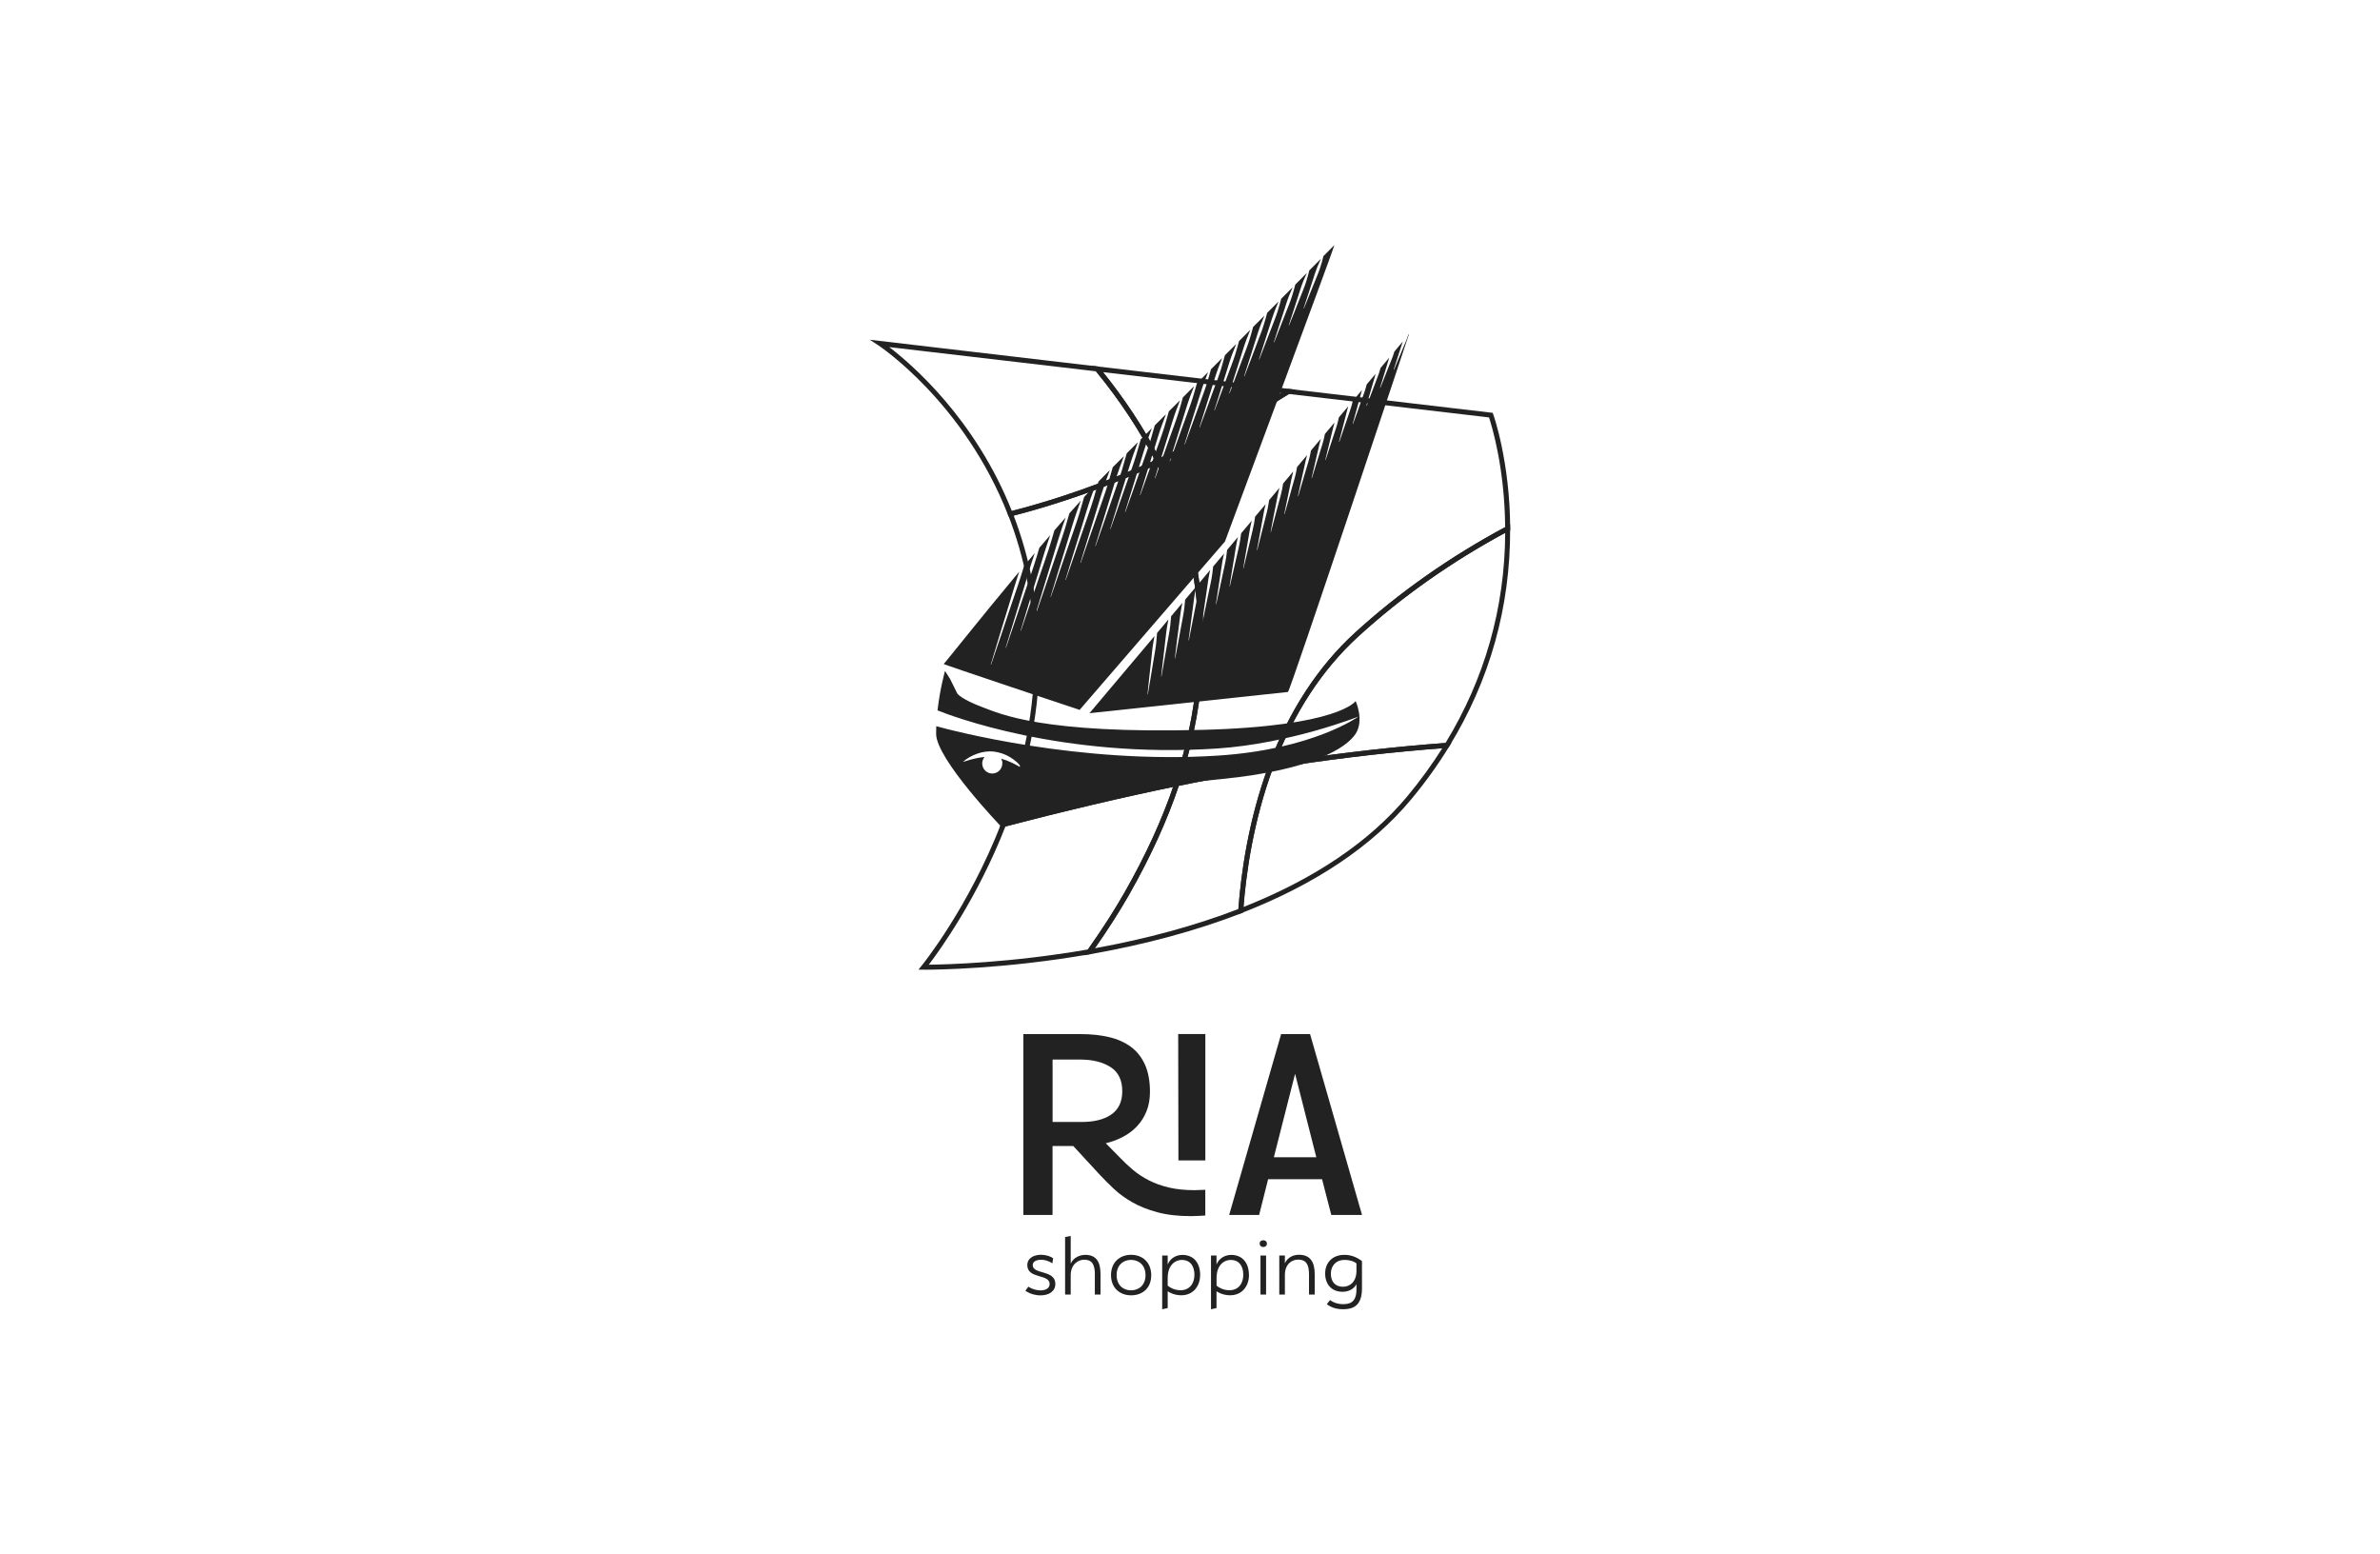
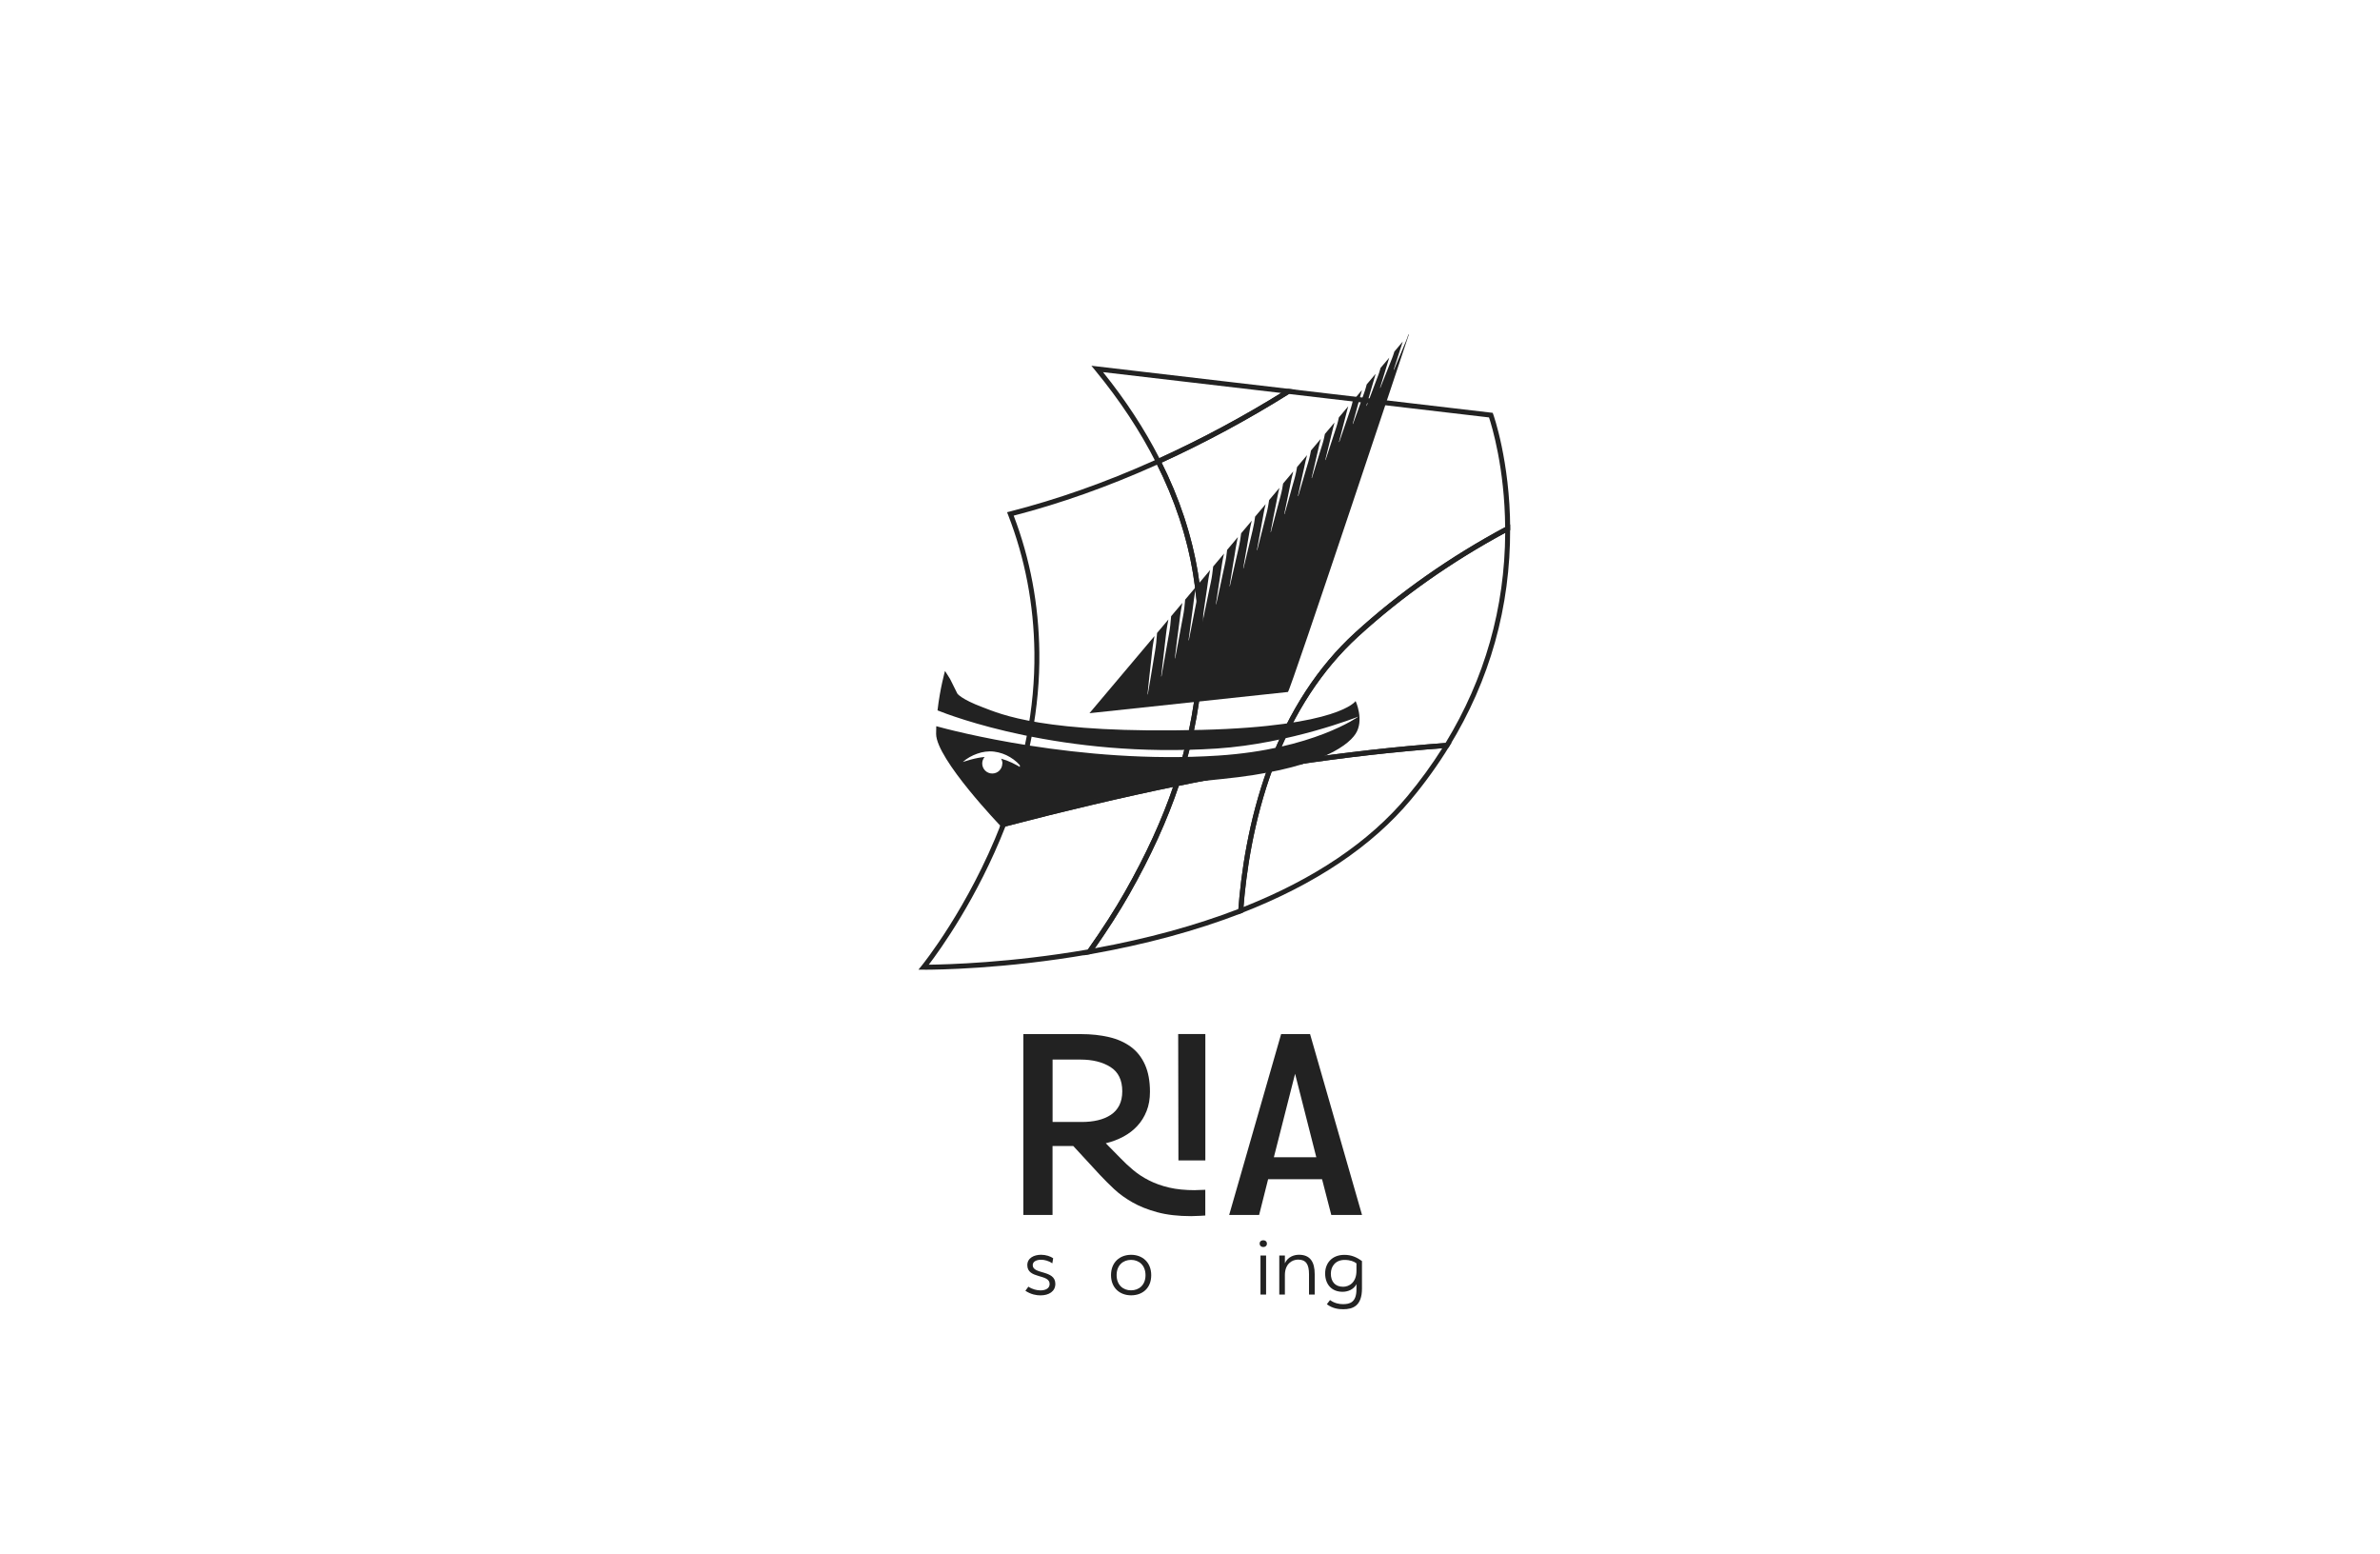
<svg xmlns="http://www.w3.org/2000/svg" width="340" height="222" viewBox="0 0 340 222" fill="none">
  <path d="M143.631 118.045C139.62 128.297 134.263 135.712 132.682 137.783C135.257 137.756 144.391 137.521 155.416 135.608C157.487 132.674 159.261 129.92 160.677 127.421C163.645 122.201 165.91 117.279 167.587 112.391C160.083 113.944 152.026 115.843 143.624 118.045M132.116 138.494C132.005 138.494 131.95 138.494 131.943 138.494H131.204L131.674 137.914C131.743 137.831 138.336 129.692 143.031 117.617L143.1 117.452L143.272 117.403C151.978 115.125 160.311 113.157 168.057 111.57L168.664 111.445L168.471 112.032C166.759 117.148 164.412 122.298 161.305 127.773C159.855 130.32 158.046 133.137 155.92 136.14L155.837 136.257L155.692 136.285C143.486 138.418 133.552 138.501 132.13 138.501" fill="#222222" />
  <path d="M144.812 73.647C147.166 79.805 148.395 86.371 148.477 93.185C148.574 100.952 147.048 109.036 143.942 117.231C152.323 115.042 160.366 113.158 167.856 111.618C171.163 101.663 172.033 91.68 170.438 81.939C169.582 76.706 167.856 71.473 165.302 66.364C165.233 66.398 165.164 66.426 165.088 66.46C158.315 69.498 151.494 71.921 144.812 73.647ZM142.782 118.266L143.037 117.617C146.282 109.291 147.87 101.076 147.773 93.192C147.69 86.323 146.42 79.709 144.011 73.53L143.866 73.157L144.252 73.061C151.018 71.335 157.936 68.898 164.798 65.812C164.977 65.736 165.143 65.653 165.316 65.577L165.626 65.432L165.778 65.736C168.45 71.003 170.252 76.416 171.136 81.821C172.758 91.742 171.86 101.904 168.464 112.032L168.402 112.226L168.201 112.267C160.469 113.855 152.15 115.809 143.458 118.087L142.782 118.266Z" fill="#222222" />
  <path d="M165.944 66.074C168.526 71.238 170.266 76.533 171.136 81.829C172.73 91.556 171.895 101.525 168.657 111.459C173.083 110.555 177.335 109.768 181.312 109.119C184.191 101.49 188.305 95.194 193.538 90.403C199.835 84.652 207.056 79.571 215.023 75.298C214.961 66.834 213.104 60.793 212.717 59.619L184.149 56.271C178.329 59.916 172.206 63.216 165.944 66.081M167.594 112.405L167.787 111.818C171.149 101.801 172.04 91.749 170.432 81.946C169.562 76.609 167.78 71.266 165.143 66.067L164.978 65.736L165.316 65.584C171.709 62.684 177.95 59.322 183.88 55.601L183.984 55.532L213.242 58.963L213.318 59.17C213.345 59.239 215.706 65.86 215.741 75.505V75.719L215.554 75.815C207.567 80.082 200.325 85.163 194.029 90.921C188.851 95.664 184.778 101.912 181.94 109.492V109.727L181.643 109.782C177.432 110.465 172.917 111.301 168.208 112.274L167.601 112.398L167.594 112.405Z" fill="#222222" />
-   <path d="M127.034 49.574C130.189 51.983 139.302 59.778 144.549 72.984C151.218 71.266 158.032 68.849 164.798 65.811C164.86 65.784 164.915 65.756 164.978 65.729C162.768 61.421 159.945 57.147 156.569 53.033L127.034 49.574ZM144.384 73.758H144.094L143.997 73.53C137.728 57.479 125.647 49.436 125.523 49.353L124.259 48.525L156.928 52.356L157.017 52.467C160.552 56.768 163.5 61.227 165.771 65.736L165.937 66.067L165.599 66.219C165.426 66.295 165.254 66.378 165.074 66.454C158.17 69.553 151.218 72.004 144.411 73.744L144.37 73.758H144.384Z" fill="#222222" />
  <path d="M157.577 53.15C160.787 57.14 163.493 61.269 165.62 65.432C171.591 62.705 177.439 59.578 183.017 56.126L157.57 53.15H157.577ZM165.295 66.364L165.143 66.06C162.893 61.6 159.979 57.182 156.472 52.922L155.913 52.239L185.109 55.656L184.253 56.195C178.295 59.937 172.019 63.306 165.599 66.219L165.288 66.357L165.295 66.364Z" fill="#222222" />
  <path d="M215.03 76.098C207.249 80.309 200.187 85.294 194.022 90.921C188.954 95.56 184.957 101.628 182.127 108.974C182.914 108.85 183.701 108.725 184.481 108.608C192.068 107.462 199.476 106.627 206.504 106.116C212.103 96.934 214.975 86.84 215.03 76.091M181.029 109.864L181.243 109.291C184.129 101.58 188.264 95.222 193.545 90.389C199.89 84.597 207.18 79.481 215.216 75.18L215.734 74.904V75.498C215.782 86.661 212.848 97.141 207.008 106.64L206.911 106.799L206.731 106.813C199.669 107.317 192.22 108.159 184.584 109.312C183.673 109.45 182.755 109.595 181.837 109.74L181.029 109.864Z" fill="#222222" />
  <path d="M181.843 109.74C179.096 117.161 178.046 124.5 177.646 129.54C187.76 125.536 195.623 120.227 201.022 113.758C202.886 111.521 204.571 109.201 206.041 106.868C199.186 107.379 191.971 108.2 184.584 109.319C183.673 109.457 182.755 109.602 181.836 109.747M176.852 130.617L176.893 130.058C177.259 124.935 178.309 117.196 181.222 109.367V109.125L181.726 109.036C182.644 108.891 183.569 108.746 184.481 108.608C192.137 107.455 199.607 106.612 206.683 106.102L207.373 106.053L207.014 106.64C205.44 109.208 203.611 111.756 201.567 114.207C195.996 120.882 187.857 126.33 177.377 130.403L176.852 130.603V130.617Z" fill="#222222" />
  <path d="M168.402 112.232C166.696 117.286 164.37 122.374 161.298 127.78C159.958 130.127 158.322 132.702 156.41 135.436C163.894 134.076 170.784 132.191 176.914 129.83C177.287 124.825 178.309 117.417 181.036 109.878C177.059 110.534 172.813 111.321 168.402 112.232ZM154.836 136.437L155.333 135.733C157.439 132.75 159.24 129.954 160.676 127.427C163.762 121.994 166.089 116.892 167.787 111.818L167.849 111.625L168.05 111.583C172.765 110.61 177.294 109.768 181.512 109.084L182.113 108.988L181.899 109.561C178.999 117.327 177.957 125.025 177.591 130.113L177.577 130.341L177.37 130.424C170.915 132.93 163.617 134.904 155.671 136.299L154.822 136.451L154.836 136.437Z" fill="#222222" />
  <path d="M143.189 109.043C143.189 109.837 142.547 110.479 141.753 110.479C140.959 110.479 140.317 109.837 140.317 109.043C140.317 108.691 140.448 108.366 140.662 108.118C140.358 108.145 140.055 108.187 139.751 108.242C139.019 108.38 138.287 108.587 137.542 108.829C138.135 108.304 138.84 107.917 139.592 107.648C140.345 107.379 141.18 107.248 142.008 107.351C142.823 107.455 143.61 107.724 144.3 108.145C144.991 108.56 145.605 109.091 146.04 109.754C145.06 109.139 144.059 108.642 143.016 108.359C143.134 108.566 143.203 108.801 143.203 109.05M193.655 100.137C193.655 100.137 191.308 103.741 171.708 104.245C148.981 104.831 142.913 101.966 140.379 101.014C137.266 99.847 136.762 99.06 136.762 99.06L135.726 96.975L135.001 95.829C135.001 95.829 134.29 98.328 133.931 101.462C135.726 102.187 151.763 108.366 173.842 106.909C184.301 106.219 194.07 102.346 194.07 102.346C194.07 102.346 187.587 107.034 174.028 107.917C154.214 109.215 135.657 104.252 133.752 103.72C133.738 104.086 133.731 104.452 133.731 104.818C133.745 108.408 143.023 118.059 143.023 118.059C143.023 118.059 155.823 113.123 174.594 111.259C187.532 109.975 192.385 106.771 193.655 104.811C194.926 102.857 193.655 100.116 193.655 100.116" fill="#222222" />
  <path d="M201.16 47.883C201.16 47.883 201.139 47.945 201.132 47.972C200.953 48.532 200.711 49.056 200.483 49.595C200.042 50.672 199.593 51.749 199.137 52.819L199.096 52.805C199.448 51.687 199.8 50.582 200.173 49.47C200.249 49.242 200.318 49.015 200.394 48.787L199.192 50.216C199.172 50.278 199.158 50.34 199.137 50.402C198.965 50.975 198.723 51.521 198.509 52.073C198.081 53.185 197.639 54.289 197.19 55.394L197.149 55.38C197.487 54.234 197.839 53.095 198.198 51.956C198.288 51.666 198.371 51.376 198.461 51.086L197.218 52.556C197.19 52.646 197.17 52.743 197.142 52.833C196.976 53.419 196.742 53.978 196.528 54.551C196.106 55.691 195.678 56.83 195.237 57.969L195.195 57.955C195.526 56.781 195.865 55.608 196.217 54.441C196.32 54.089 196.417 53.737 196.521 53.392L195.243 54.904C195.216 55.028 195.181 55.145 195.147 55.27C194.988 55.87 194.753 56.45 194.546 57.037C194.139 58.211 193.718 59.384 193.283 60.551L193.241 60.537C193.559 59.329 193.89 58.128 194.229 56.933C194.339 56.526 194.443 56.119 194.567 55.711L193.255 57.265C193.221 57.417 193.186 57.562 193.145 57.713C192.986 58.328 192.758 58.922 192.558 59.529C192.157 60.737 191.743 61.938 191.322 63.133L191.281 63.119C191.591 61.883 191.909 60.648 192.24 59.419C192.358 58.956 192.468 58.494 192.606 58.031L191.267 59.619C191.225 59.791 191.191 59.971 191.15 60.144C190.998 60.779 190.777 61.386 190.577 62.008C190.183 63.243 189.783 64.479 189.368 65.708L189.327 65.694C189.624 64.431 189.934 63.167 190.252 61.904C190.383 61.386 190.494 60.862 190.646 60.351L189.272 61.98C189.23 62.18 189.189 62.38 189.147 62.581C189.002 63.23 188.782 63.858 188.588 64.486C188.209 65.756 187.815 67.02 187.415 68.283L187.373 68.269C187.663 66.971 187.96 65.68 188.271 64.389C188.402 63.816 188.526 63.243 188.685 62.677L187.283 64.341C187.242 64.569 187.201 64.79 187.152 65.011C187.014 65.674 186.8 66.316 186.607 66.965C186.234 68.262 185.854 69.56 185.461 70.858L185.419 70.844C185.696 69.519 185.985 68.193 186.289 66.868C186.427 66.246 186.545 65.618 186.724 65.004L185.295 66.702C185.254 66.951 185.205 67.199 185.157 67.441C185.019 68.117 184.812 68.78 184.625 69.443C184.266 70.775 183.887 72.108 183.507 73.433L183.466 73.419C183.735 72.059 184.011 70.706 184.301 69.353C184.439 68.677 184.563 68 184.75 67.337L183.3 69.063C183.259 69.332 183.21 69.602 183.162 69.871C183.031 70.561 182.824 71.238 182.644 71.921C182.292 73.288 181.926 74.648 181.553 76.001H181.512C181.767 74.6 182.037 73.219 182.32 71.838C182.458 71.148 182.568 70.451 182.755 69.767C182.761 69.74 182.775 69.705 182.782 69.671L181.305 71.424C181.263 71.714 181.215 72.011 181.16 72.301C181.036 73.012 180.835 73.703 180.663 74.4C180.318 75.794 179.965 77.189 179.6 78.577H179.558C179.807 77.147 180.069 75.732 180.338 74.317C180.469 73.613 180.58 72.895 180.759 72.198C180.773 72.135 180.794 72.073 180.808 72.004L179.303 73.785C179.261 74.103 179.213 74.414 179.158 74.731C179.033 75.456 178.84 76.16 178.674 76.878C178.343 78.307 177.998 79.73 177.646 81.152H177.604C177.846 79.695 178.095 78.245 178.35 76.802C178.474 76.077 178.578 75.353 178.757 74.641C178.778 74.545 178.806 74.448 178.833 74.358L177.307 76.167C177.266 76.505 177.218 76.837 177.163 77.175C177.045 77.914 176.859 78.639 176.693 79.364C176.369 80.82 176.037 82.277 175.692 83.734H175.651C175.878 82.243 176.12 80.772 176.369 79.295C176.493 78.556 176.589 77.817 176.755 77.085C176.783 76.961 176.817 76.83 176.845 76.706L175.305 78.535C175.264 78.894 175.216 79.253 175.167 79.605C175.057 80.358 174.87 81.097 174.712 81.842C174.401 83.333 174.077 84.825 173.738 86.309H173.697C173.918 84.79 174.146 83.285 174.387 81.78C174.505 81.027 174.594 80.268 174.76 79.522C174.795 79.371 174.829 79.212 174.87 79.06L173.31 80.91C173.276 81.29 173.227 81.669 173.172 82.042C173.069 82.816 172.889 83.568 172.73 84.327C172.427 85.846 172.109 87.372 171.784 88.884H171.743C171.95 87.338 172.171 85.798 172.406 84.258C172.516 83.492 172.606 82.719 172.765 81.959C172.806 81.773 172.841 81.594 172.882 81.407L171.308 83.278C171.274 83.678 171.225 84.072 171.177 84.472C171.073 85.259 170.901 86.033 170.749 86.806C170.452 88.359 170.148 89.913 169.831 91.459H169.789C169.99 89.878 170.197 88.311 170.418 86.744C170.521 85.964 170.604 85.17 170.763 84.397C170.804 84.182 170.852 83.975 170.894 83.761L169.306 85.646C169.272 86.067 169.23 86.481 169.182 86.896C169.085 87.697 168.913 88.484 168.768 89.277C168.484 90.865 168.188 92.446 167.877 94.027H167.836C168.022 92.419 168.222 90.817 168.436 89.222C168.54 88.421 168.616 87.621 168.768 86.827C168.816 86.585 168.864 86.35 168.913 86.109L167.304 88.014C167.276 88.456 167.228 88.891 167.18 89.326C167.09 90.14 166.924 90.948 166.779 91.756C166.503 93.371 166.22 94.987 165.923 96.602H165.882C166.061 94.966 166.248 93.337 166.448 91.707C166.545 90.893 166.62 90.078 166.765 89.27C166.814 89.001 166.862 88.739 166.917 88.477L165.295 90.403C165.267 90.858 165.226 91.314 165.178 91.77C165.095 92.598 164.929 93.42 164.798 94.241C164.536 95.891 164.252 97.534 163.969 99.184H163.928C164.094 97.52 164.273 95.857 164.466 94.2C164.556 93.371 164.625 92.536 164.77 91.714C164.819 91.424 164.874 91.135 164.929 90.845L155.637 101.863L183.99 98.832C184.28 98.832 201.291 47.703 201.291 47.703L201.139 47.883H201.16Z" fill="#222222" />
-   <path d="M189.051 36.609C188.927 37.161 188.768 37.706 188.595 38.238C188.381 38.901 188.098 39.536 187.843 40.178C187.332 41.469 186.807 42.753 186.276 44.044L186.234 44.03C186.655 42.705 187.083 41.386 187.525 40.067C187.739 39.405 187.939 38.742 188.202 38.1C188.36 37.713 188.526 37.334 188.706 36.954C188.222 37.437 187.67 37.996 187.042 38.624C186.911 39.191 186.745 39.75 186.572 40.302C186.352 41.006 186.055 41.683 185.785 42.366C185.254 43.74 184.708 45.107 184.149 46.474L184.108 46.46C184.55 45.052 185.005 43.65 185.468 42.256C185.696 41.559 185.903 40.847 186.179 40.164C186.338 39.77 186.51 39.377 186.69 38.99C186.179 39.501 185.627 40.06 185.04 40.647C184.902 41.227 184.729 41.8 184.55 42.373C184.315 43.119 184.011 43.83 183.728 44.555C183.169 46.011 182.603 47.454 182.023 48.904L181.981 48.89C182.444 47.406 182.92 45.922 183.411 44.444C183.652 43.706 183.866 42.953 184.156 42.235C184.322 41.828 184.487 41.427 184.667 41.027C184.142 41.552 183.597 42.097 183.031 42.67C182.886 43.271 182.706 43.858 182.527 44.444C182.278 45.224 181.961 45.984 181.671 46.75C181.091 48.283 180.497 49.816 179.896 51.341L179.855 51.327C180.345 49.76 180.842 48.2 181.353 46.64C181.602 45.86 181.836 45.073 182.133 44.306C182.299 43.892 182.472 43.471 182.651 43.057C182.126 43.588 181.581 44.127 181.022 44.686C180.87 45.3 180.69 45.901 180.504 46.502C180.249 47.323 179.917 48.124 179.613 48.925C179.013 50.54 178.398 52.149 177.77 53.758L177.729 53.744C178.24 52.094 178.764 50.451 179.296 48.814C179.558 47.993 179.8 47.164 180.111 46.364C180.276 45.936 180.449 45.501 180.635 45.08C180.104 45.611 179.565 46.15 179.013 46.702C178.854 47.33 178.675 47.952 178.481 48.566C178.212 49.429 177.874 50.264 177.556 51.113C176.928 52.812 176.293 54.496 175.644 56.188L175.602 56.174C176.134 54.448 176.679 52.722 177.239 51.003C177.515 50.14 177.763 49.27 178.088 48.428C178.26 47.986 178.433 47.537 178.619 47.102C178.088 47.634 177.549 48.172 177.004 48.718C176.838 49.36 176.652 49.995 176.458 50.63C176.175 51.535 175.823 52.411 175.499 53.302C174.85 55.076 174.187 56.85 173.517 58.618L173.476 58.604C174.035 56.795 174.601 54.993 175.181 53.191C175.464 52.287 175.727 51.383 176.065 50.492C176.238 50.036 176.417 49.574 176.603 49.125C176.072 49.657 175.533 50.195 174.995 50.734C174.822 51.389 174.629 52.045 174.436 52.694C174.146 53.64 173.78 54.558 173.441 55.483C172.772 57.341 172.088 59.191 171.391 61.041L171.35 61.027C171.93 59.136 172.523 57.251 173.124 55.373C173.421 54.427 173.697 53.481 174.042 52.556C174.222 52.08 174.401 51.61 174.594 51.141C174.063 51.673 173.524 52.211 172.993 52.743C172.813 53.419 172.62 54.089 172.413 54.752C172.109 55.732 171.736 56.699 171.384 57.665C170.687 59.605 169.983 61.538 169.265 63.464L169.223 63.45C169.831 61.483 170.438 59.515 171.067 57.555C171.377 56.574 171.66 55.58 172.019 54.614C172.199 54.123 172.385 53.633 172.585 53.15C172.054 53.682 171.515 54.22 170.984 54.752C170.804 55.442 170.597 56.126 170.39 56.816C170.072 57.838 169.686 58.839 169.327 59.847C168.609 61.862 167.877 63.878 167.138 65.887L167.097 65.874C167.725 63.823 168.36 61.78 169.009 59.736C169.334 58.714 169.631 57.686 169.997 56.678C170.183 56.174 170.376 55.67 170.576 55.166C170.045 55.697 169.506 56.236 168.982 56.761C168.795 57.472 168.588 58.176 168.374 58.873C168.05 59.936 167.649 60.979 167.276 62.028C166.538 64.127 165.778 66.219 165.019 68.311L164.977 68.297C165.626 66.163 166.289 64.037 166.959 61.918C167.29 60.855 167.601 59.785 167.981 58.735C168.174 58.21 168.367 57.693 168.574 57.168C168.036 57.706 167.504 58.238 166.98 58.756C166.786 59.481 166.572 60.206 166.358 60.924C166.02 62.028 165.613 63.112 165.226 64.196C164.46 66.378 163.686 68.552 162.893 70.72L162.851 70.706C163.521 68.497 164.204 66.288 164.902 64.085C165.247 62.981 165.564 61.869 165.958 60.785C166.158 60.247 166.351 59.702 166.565 59.163C166.027 59.702 165.495 60.233 164.971 60.751C164.77 61.497 164.549 62.235 164.329 62.981C163.976 64.127 163.555 65.245 163.162 66.378C162.375 68.635 161.574 70.893 160.759 73.143L160.718 73.129C161.415 70.837 162.119 68.552 162.837 66.267C163.189 65.121 163.528 63.975 163.928 62.843C164.128 62.284 164.335 61.724 164.549 61.165C164.004 61.704 163.479 62.235 162.962 62.753C162.754 63.519 162.534 64.279 162.306 65.038C161.947 66.226 161.512 67.385 161.104 68.552C160.29 70.893 159.468 73.233 158.64 75.56L158.598 75.546C159.316 73.171 160.048 70.803 160.787 68.442C161.153 67.261 161.498 66.067 161.912 64.9C162.119 64.32 162.333 63.74 162.554 63.16C162.009 63.706 161.477 64.231 160.966 64.741C160.752 65.528 160.525 66.315 160.29 67.096C159.917 68.317 159.475 69.526 159.054 70.734C158.219 73.157 157.376 75.573 156.513 77.99L156.472 77.976C157.218 75.525 157.97 73.074 158.73 70.63C159.109 69.408 159.461 68.172 159.889 66.964C160.103 66.357 160.324 65.756 160.552 65.156C159.993 65.708 159.461 66.233 158.964 66.73C158.743 67.544 158.509 68.352 158.267 69.153C157.88 70.416 157.425 71.659 156.99 72.909C156.134 75.408 155.264 77.907 154.38 80.406L154.339 80.392C155.105 77.859 155.878 75.332 156.665 72.805C157.052 71.542 157.425 70.271 157.86 69.022C158.088 68.394 158.308 67.765 158.543 67.137C158.529 67.151 158.516 67.165 158.502 67.178C158.005 67.669 157.48 68.207 156.935 68.773C156.714 69.588 156.472 70.403 156.23 71.217C155.837 72.522 155.367 73.806 154.926 75.097C154.042 77.679 153.151 80.261 152.247 82.836L152.206 82.822C152.993 80.206 153.793 77.596 154.608 74.993C155.008 73.689 155.388 72.377 155.837 71.086C156.058 70.465 156.279 69.85 156.507 69.229C155.982 69.788 155.436 70.375 154.877 70.982C154.663 71.749 154.435 72.515 154.215 73.274C153.807 74.621 153.324 75.946 152.868 77.272C151.964 79.936 151.046 82.594 150.121 85.252L150.079 85.239C150.887 82.546 151.715 79.854 152.544 77.168C152.958 75.822 153.345 74.469 153.807 73.143C154.001 72.598 154.194 72.052 154.394 71.507C153.862 72.094 153.324 72.695 152.772 73.316C152.578 73.992 152.378 74.662 152.185 75.339C151.764 76.726 151.274 78.086 150.804 79.46C149.879 82.208 148.94 84.949 147.987 87.683L147.946 87.669C148.781 84.893 149.624 82.125 150.48 79.357C150.908 77.969 151.308 76.581 151.777 75.207C151.929 74.779 152.081 74.351 152.233 73.916C151.702 74.517 151.17 75.132 150.631 75.746C150.473 76.298 150.314 76.844 150.148 77.389C149.72 78.818 149.216 80.22 148.733 81.628C147.78 84.452 146.821 87.275 145.847 90.092L145.806 90.078C146.662 87.22 147.532 84.369 148.415 81.524C148.85 80.095 149.265 78.666 149.748 77.258C149.844 76.982 149.941 76.699 150.038 76.422C149.513 77.03 148.995 77.638 148.471 78.252C148.353 78.652 148.236 79.046 148.119 79.446C147.677 80.91 147.166 82.36 146.669 83.809C145.695 86.716 144.708 89.616 143.714 92.515L143.672 92.501C144.556 89.567 145.447 86.633 146.351 83.706C146.8 82.242 147.221 80.765 147.718 79.315C147.753 79.212 147.787 79.108 147.822 79.004C147.304 79.612 146.793 80.22 146.289 80.827C146.22 81.055 146.158 81.276 146.089 81.504C145.633 83.009 145.108 84.493 144.604 85.984C143.61 88.974 142.602 91.956 141.581 94.931L141.539 94.918C142.444 91.901 143.355 88.891 144.287 85.881C144.715 84.465 145.129 83.05 145.599 81.649C139.827 88.566 134.891 94.828 134.815 94.828C134.518 94.828 154.228 101.393 154.228 101.393L174.995 77.341C174.995 77.341 190.632 35.29 190.632 35C190.632 35 190.045 35.587 189.023 36.615" fill="#222222" />
  <path d="M172.192 165.743H168.346L168.312 147.69H172.192V165.743ZM150.369 151.328V160.248H154.546C155.374 160.248 156.147 160.165 156.845 159.999C157.549 159.834 158.156 159.578 158.681 159.233C159.206 158.888 159.606 158.439 159.896 157.88C160.179 157.321 160.324 156.651 160.324 155.864C160.324 154.269 159.765 153.116 158.647 152.405C157.528 151.694 156.099 151.335 154.366 151.335H150.369V151.328ZM170.735 169.982C171.142 169.982 172.185 169.934 172.185 169.934V173.607C172.185 173.607 170.852 173.696 170.162 173.696C168.305 173.696 166.703 173.51 165.343 173.144C163.99 172.778 162.803 172.309 161.795 171.736C160.787 171.163 159.903 170.528 159.158 169.83C158.412 169.133 157.728 168.443 157.107 167.78L153.324 163.679H150.362V173.524H146.192V147.697H154.435C155.885 147.697 157.218 147.842 158.433 148.125C159.648 148.408 160.683 148.877 161.553 149.513C162.423 150.155 163.093 151.004 163.569 152.067C164.045 153.123 164.28 154.414 164.28 155.94C164.28 156.962 164.121 157.88 163.797 158.688C163.479 159.495 163.037 160.206 162.478 160.807C161.919 161.415 161.256 161.925 160.483 162.34C159.71 162.754 158.874 163.072 157.97 163.286L160.041 165.391C160.635 166.013 161.256 166.592 161.912 167.138C162.568 167.683 163.314 168.173 164.163 168.601C165.005 169.029 165.958 169.368 167.014 169.616C168.07 169.865 169.313 169.989 170.742 169.989" fill="#222222" />
  <path d="M181.982 165.281H188.043L185.012 153.365L181.982 165.281ZM175.596 173.524L183.017 147.697H187.153L194.574 173.524H190.183L188.865 168.422H181.16L179.876 173.524H175.596Z" fill="#222222" />
  <path d="M150.321 180.428C149.824 180.082 149.21 179.924 148.719 179.924C148.174 179.924 147.532 180.124 147.532 180.697C147.532 182.057 150.763 181.339 150.763 183.369C150.763 184.439 149.858 185.012 148.643 185.012C148.07 185.012 147.297 184.894 146.483 184.356C146.628 184.156 146.883 183.797 146.911 183.769C147.484 184.156 148.153 184.301 148.623 184.301C149.424 184.301 149.948 183.983 149.948 183.382C149.948 181.912 146.759 182.699 146.759 180.697C146.759 179.682 147.705 179.213 148.733 179.213C149.403 179.213 150.079 179.44 150.452 179.71L150.335 180.428H150.321Z" fill="#222222" />
-   <path d="M156.41 182.002C156.41 180.6 155.996 179.917 154.884 179.917C154.056 179.917 152.958 180.545 152.958 182.133V184.894H152.157V176.686L152.958 176.527V180.483C153.373 179.537 154.36 179.226 155.043 179.226C156.603 179.226 157.218 180.227 157.218 181.988V184.901H156.403V182.002H156.41Z" fill="#222222" />
  <path d="M161.574 179.944C160.442 179.944 159.517 180.718 159.517 182.119C159.517 183.521 160.435 184.294 161.574 184.294C162.713 184.294 163.645 183.534 163.645 182.133C163.645 180.731 162.734 179.944 161.574 179.944ZM161.588 185.005C160 185.005 158.716 183.976 158.716 182.119C158.716 180.262 160 179.219 161.588 179.219C163.176 179.219 164.46 180.262 164.46 182.133C164.46 184.004 163.189 185.005 161.588 185.005Z" fill="#222222" />
-   <path d="M168.816 179.951C167.946 179.951 166.814 180.621 166.814 182.54V183.624C167.173 183.921 167.801 184.28 168.657 184.28C169.941 184.28 170.632 183.306 170.632 182.078C170.632 180.849 170.059 179.951 168.816 179.951ZM171.446 182.098C171.446 183.714 170.445 184.998 168.747 184.998C167.829 184.998 167.104 184.639 166.814 184.425V186.827L166.027 187V179.323H166.814V180.607C167.214 179.606 168.146 179.233 168.913 179.233C170.597 179.233 171.453 180.476 171.453 182.105" fill="#222222" />
-   <path d="M175.796 179.951C174.926 179.951 173.794 180.621 173.794 182.54V183.624C174.153 183.921 174.781 184.28 175.637 184.28C176.921 184.28 177.612 183.306 177.612 182.078C177.612 180.849 177.039 179.951 175.796 179.951ZM178.426 182.098C178.426 183.714 177.425 184.998 175.727 184.998C174.809 184.998 174.084 184.639 173.787 184.425V186.827L173 187V179.323H173.787V180.607C174.187 179.606 175.119 179.233 175.886 179.233C177.57 179.233 178.419 180.476 178.419 182.105" fill="#222222" />
  <path d="M180.069 179.323H180.87V184.901H180.069V179.323ZM180.47 178.108C180.173 178.108 179.952 177.922 179.952 177.611C179.952 177.3 180.18 177.142 180.47 177.142C180.76 177.142 180.987 177.314 180.987 177.625C180.987 177.936 180.76 178.108 180.47 178.108Z" fill="#222222" />
  <path d="M187.001 181.988C187.001 180.586 186.573 179.903 185.44 179.903C184.584 179.903 183.556 180.517 183.556 182.105V184.894H182.755V179.316H183.556V180.428C183.97 179.509 184.854 179.213 185.571 179.213C187.159 179.213 187.815 180.227 187.815 181.974V184.901H187.001V181.988Z" fill="#222222" />
  <path d="M191.875 183.783C192.703 183.783 193.78 183.21 193.78 181.498V180.441C193.435 180.172 192.896 179.951 192.082 179.951C190.811 179.951 190.121 180.835 190.121 181.912C190.121 182.989 190.68 183.783 191.868 183.783M189.548 186.282L190.004 185.681C190.618 186.137 191.315 186.268 191.833 186.268C192.765 186.268 193.78 186.068 193.78 184.156V183.41C193.38 184.197 192.524 184.501 191.792 184.501C190.176 184.501 189.306 183.369 189.306 181.884C189.306 180.4 190.294 179.226 192.054 179.226C193.041 179.226 193.815 179.558 194.567 180.117V184.045C194.567 186.53 193.255 186.993 191.895 186.993C191.267 186.993 190.383 186.91 189.548 186.275" fill="#222222" />
</svg>